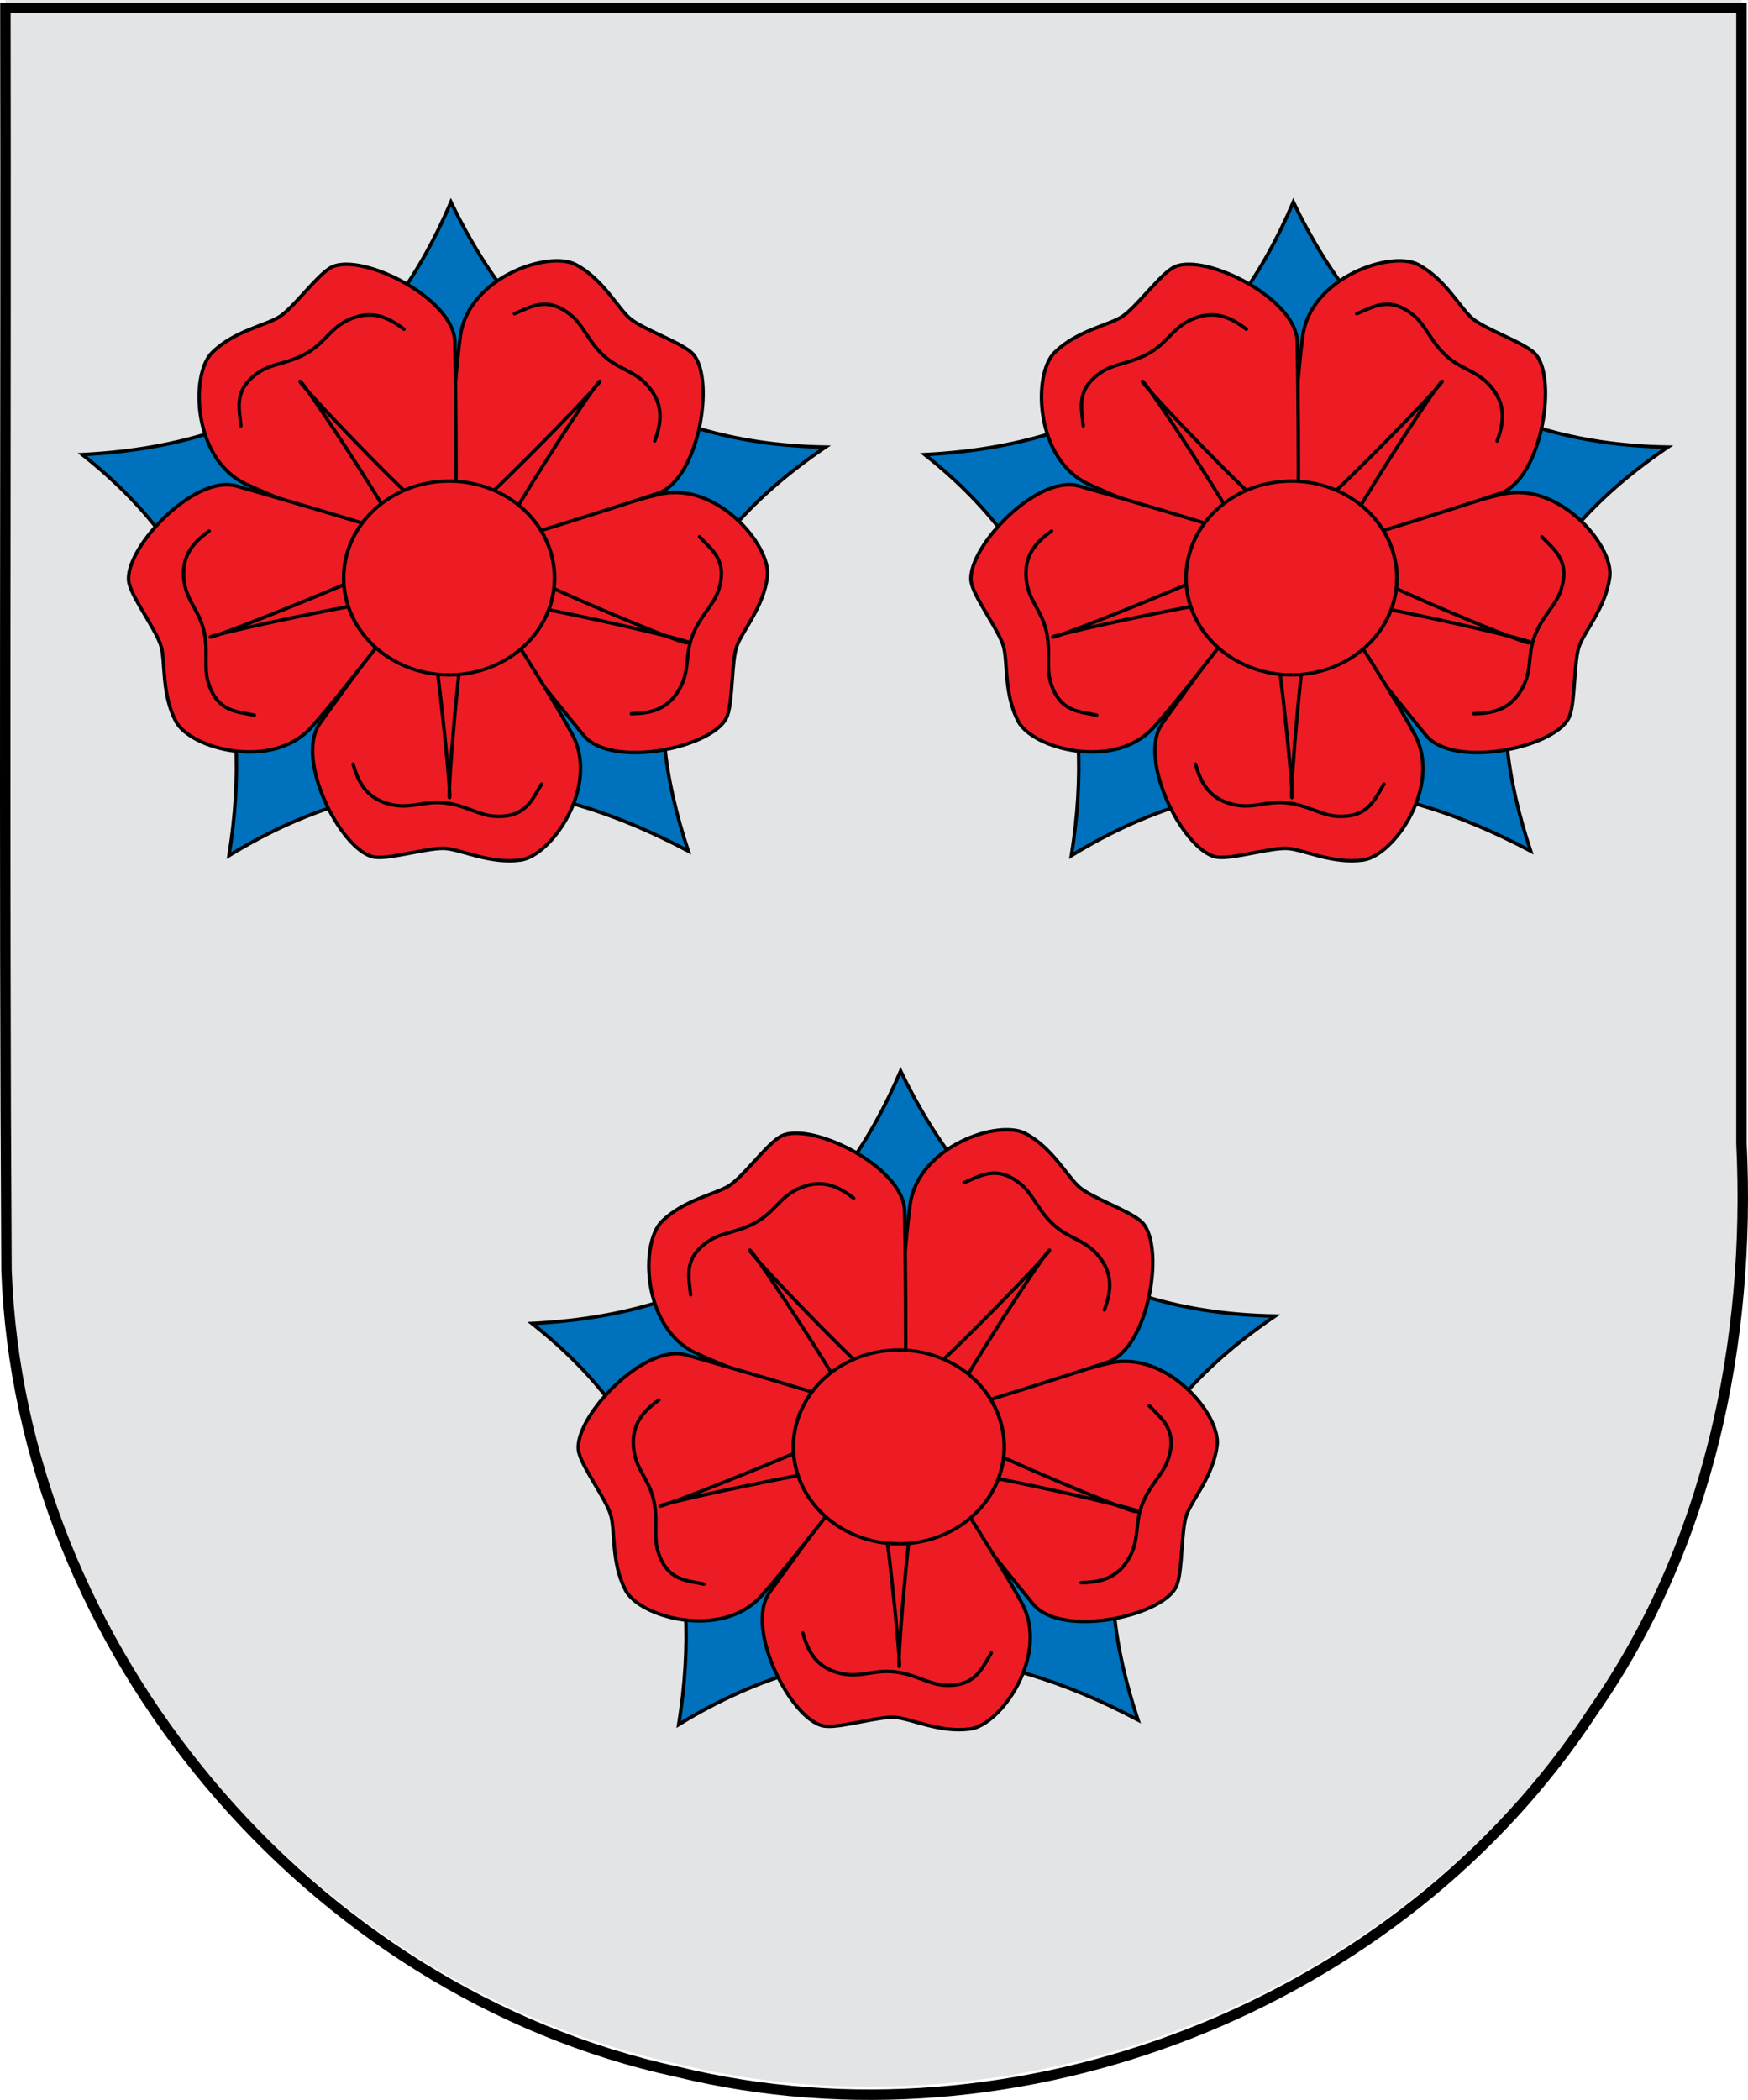
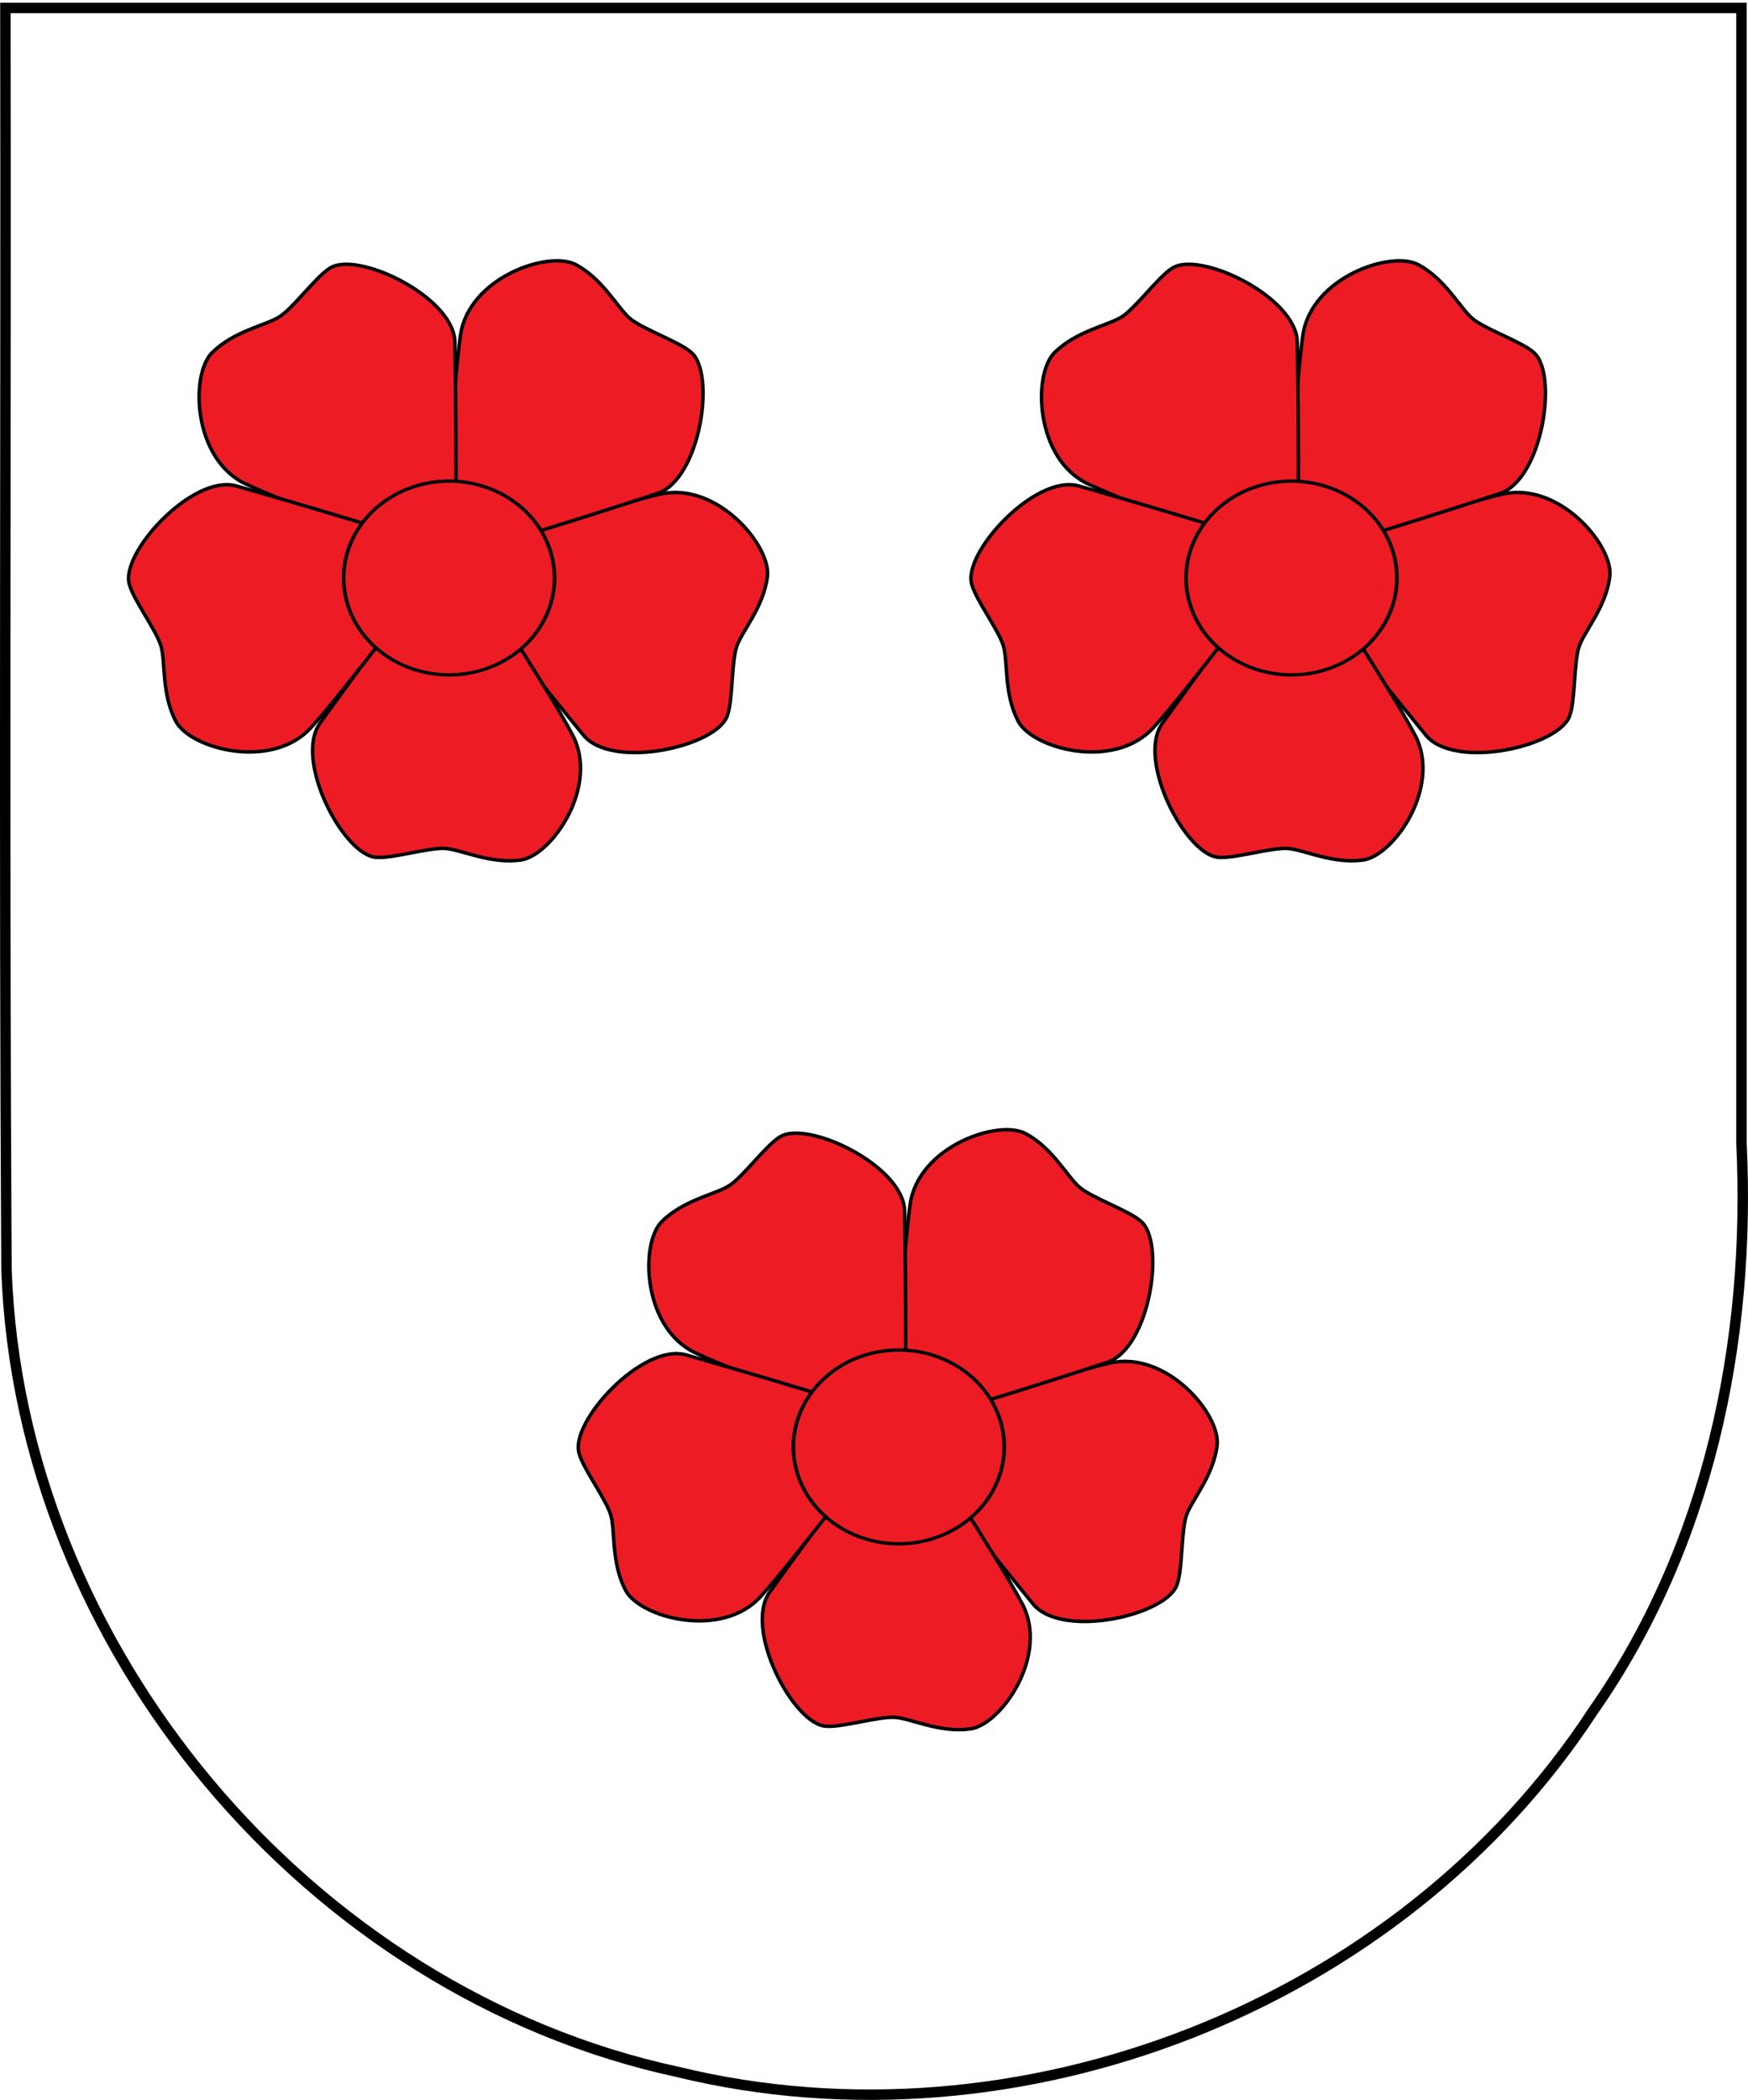
<svg xmlns="http://www.w3.org/2000/svg" xmlns:ns1="http://sodipodi.sourceforge.net/DTD/sodipodi-0.dtd" xmlns:ns2="http://www.inkscape.org/namespaces/inkscape" xmlns:xlink="http://www.w3.org/1999/xlink" width="502" height="602.779" id="svg3194" ns1:version="0.32" ns2:version="0.46" version="1.0" ns1:docbase="D:\Mis documentos\Mis imágenes\Banderas y Escudos\SVG" ns1:docname="Escudo_de_Cizur.svg" ns2:output_extension="org.inkscape.output.svg.inkscape">
  <defs id="defs3196" />
  <ns1:namedview id="base" pagecolor="#ffffff" bordercolor="#666666" borderopacity="1.0" gridtolerance="10000" guidetolerance="10" objecttolerance="10" ns2:pageopacity="0.0" ns2:pageshadow="2" ns2:zoom="0.79384615" ns2:cx="6.6813998" ns2:cy="375.3876" ns2:document-units="px" ns2:current-layer="layer6" ns2:window-width="1280" ns2:window-height="968" ns2:window-x="2140" ns2:window-y="1132" showguides="true" showgrid="false" ns2:guide-bbox="true" height="650px" width="550px" />
  <g ns2:groupmode="layer" id="layer3" ns2:label="Timbre" transform="translate(-109.782,-382.481)" style="display:inline" />
  <g ns2:label="Escudo" ns2:groupmode="layer" id="layer1" transform="translate(-109.782,-382.481)" style="display:inline" />
  <g ns2:groupmode="layer" id="layer4" ns2:label="Piezas" style="display:inline" transform="translate(-53.354,-459.121)" />
  <g ns2:groupmode="layer" id="layer5" ns2:label="Muebles" style="display:inline" transform="translate(-53.354,-459.121)" />
  <g ns2:groupmode="layer" id="layer2" ns2:label="Ornamento" transform="translate(-53.354,-459.121)" />
  <g ns2:groupmode="layer" id="layer6" ns2:label="Borde 3px" style="display:inline" transform="translate(-53.354,-459.121)">
-     <path id="path4172" d="M 54.905,459.121 C 55.109,579.866 54.494,700.624 55.217,821.36 C 59.064,929.717 142.005,1028.686 247.917,1051.57 C 345.9,1075.44 455.589,1032.543 510.895,947.948 C 544.017,900.638 556.215,842.088 553.483,785.096 C 553.483,676.438 553.483,567.779 553.483,459.121 C 387.291,459.121 221.098,459.121 54.905,459.121 z" style="fill:#e3e4e5;fill-opacity:1;fill-rule:evenodd;stroke:none;stroke-width:3;stroke-linecap:butt;stroke-linejoin:miter;marker:none;marker-start:none;marker-mid:none;marker-end:none;stroke-miterlimit:4;stroke-dasharray:none;stroke-dashoffset:0;stroke-opacity:1;visibility:visible;display:inline;overflow:visible;enable-background:accumulate" />
    <path id="path4511" d="M 54.905,461.4 C 55.109,582.145 54.494,702.903 55.217,823.639 C 59.064,931.996 142.005,1030.965 247.917,1053.849 C 345.9,1077.719 455.589,1034.822 510.895,950.227 C 544.017,902.917 556.215,844.367 553.483,787.375 C 553.483,678.717 553.483,570.058 553.483,461.4 C 387.291,461.4 221.098,461.4 54.905,461.4 z" style="fill:none;fill-opacity:1;fill-rule:evenodd;stroke:#000000;stroke-width:3;stroke-linecap:butt;stroke-linejoin:miter;marker:none;marker-start:none;marker-mid:none;marker-end:none;stroke-miterlimit:4;stroke-dasharray:none;stroke-dashoffset:0;stroke-opacity:1;visibility:visible;display:inline;overflow:visible;enable-background:accumulate" />
    <g id="g2817" transform="translate(527.81,-153.682)">
-       <path ns2:r_cy="true" ns2:r_cx="true" ns1:nodetypes="cccccc" id="path2745" d="M -279.54,1107.824 C -272.347,1062.933 -282.667,1023.419 -321.663,992.708 C -264.264,989.843 -233.403,961.426 -215.804,920.239 C -194.863,963.689 -160.917,989.684 -108.258,990.568 C -159.441,1025.318 -161.346,1065.112 -147.649,1106.502 C -189.215,1084.496 -232.548,1079.025 -279.54,1107.824 z" style="fill:#0071bc;fill-opacity:1;stroke:#000000;stroke-width:1;stroke-linecap:round;stroke-linejoin:miter;marker-start:none;stroke-miterlimit:4;stroke-dasharray:none;stroke-opacity:1" />
      <g transform="translate(-527.81,653.779)" id="g2808">
        <g id="g2794" transform="translate(418.217,-492.539)">
          <path ns1:nodetypes="czcsssz" id="path2757" d="M -15.327,866.49 C -16.423,875.254 -22.556,882.062 -24.11,886.468 C -25.665,890.874 -25.226,901.847 -26.781,906.253 C -29.497,915.236 -59.903,922.088 -68.167,912.003 C -76.348,902.019 -108.775,861.956 -107.197,861.436 C -103.034,860.066 -60.825,846.205 -46.194,842.834 C -29.874,839.074 -14.22,857.631 -15.327,866.49 z" style="fill:#ed1c24;fill-opacity:1;stroke:#000000;stroke-width:1;stroke-linecap:round;stroke-linejoin:round;stroke-miterlimit:4;stroke-dasharray:none;stroke-opacity:1" ns2:r_cx="true" ns2:r_cy="true" />
-           <path ns1:nodetypes="cszsc" ns2:r_cy="true" ns2:r_cx="true" id="path2771" d="M -34.825,855.065 C -31.313,858.828 -26.626,861.853 -29.349,870.347 C -30.792,874.851 -34.76,877.783 -36.956,883.71 C -39.152,889.638 -37.348,894.039 -41.283,899.896 C -44.546,904.753 -49.168,905.773 -54.373,905.857" style="fill:#ed1c24;fill-opacity:0.75;fill-rule:evenodd;stroke:#000000;stroke-width:1;stroke-linecap:round;stroke-linejoin:round;stroke-miterlimit:4;stroke-dasharray:none;stroke-opacity:1" />
        </g>
        <use x="0" y="0" xlink:href="#g2794" id="use2798" transform="matrix(0.361,-0.932,0.932,0.361,-146.03,524.93)" width="502" height="602" />
        <use x="0" y="0" xlink:href="#g2794" id="use2800" transform="matrix(0.259,0.966,-0.966,0.259,588.937,-30.738)" width="502" height="602" />
        <use x="0" y="0" xlink:href="#g2794" id="use2802" transform="matrix(-0.785,-0.62,0.62,-0.785,327.869,852.971)" width="502" height="602" />
        <use x="0" y="0" xlink:href="#g2794" id="use2806" transform="matrix(-0.821,0.571,-0.571,-0.821,777.292,492.45)" width="502" height="602" />
      </g>
-       <path ns1:nodetypes="czzzzzzzzzz" id="path2759" d="M -147.538,1046.675 C -147.538,1045.771 -206.899,1032.216 -209.842,1034.249 C -212.541,1036.283 -216.956,1091.181 -216.22,1091.181 C -215.484,1091.181 -221.126,1036.057 -223.333,1033.798 C -225.541,1031.313 -285.147,1044.416 -284.902,1045.094 C -284.657,1045.771 -229.466,1023.857 -228.239,1021.146 C -227.258,1018.435 -258.41,971.218 -259.146,971.67 C -259.882,972.122 -219.899,1014.143 -216.22,1013.917 C -213.154,1013.917 -172.558,972.348 -173.048,971.67 C -173.784,971.218 -205.182,1019.339 -203.955,1022.05 C -202.974,1024.761 -148.519,1047.805 -148.028,1046.675 L -147.538,1046.675 z" style="fill:#ed1c24;fill-opacity:1;stroke:#000000;stroke-width:1;stroke-linecap:round;stroke-linejoin:round;stroke-miterlimit:4;stroke-dasharray:none;stroke-opacity:1" ns2:r_cx="true" ns2:r_cy="true" />
      <path transform="matrix(-0.221,0,0,-0.203,-110.253,1107.309)" ns2:r_cy="true" ns2:r_cx="true" d="M 617,390 A 137,137 0 1 1 343,390 A 137,137 0 1 1 617,390 z" ns1:ry="137" ns1:rx="137" ns1:cy="390" ns1:cx="480" id="path2761" style="fill:#ed1c24;fill-opacity:1;stroke:#000000;stroke-width:4.72;stroke-linecap:butt;stroke-linejoin:round;stroke-miterlimit:4;stroke-dasharray:none;stroke-opacity:1" ns1:type="arc" />
    </g>
    <use x="0" y="0" xlink:href="#g2817" id="use2830" transform="translate(-129.151,-249.419)" width="502" height="602" />
    <use x="0" y="0" xlink:href="#g2817" id="use2832" transform="translate(112.775,-249.419)" width="502" height="602" />
  </g>
</svg>